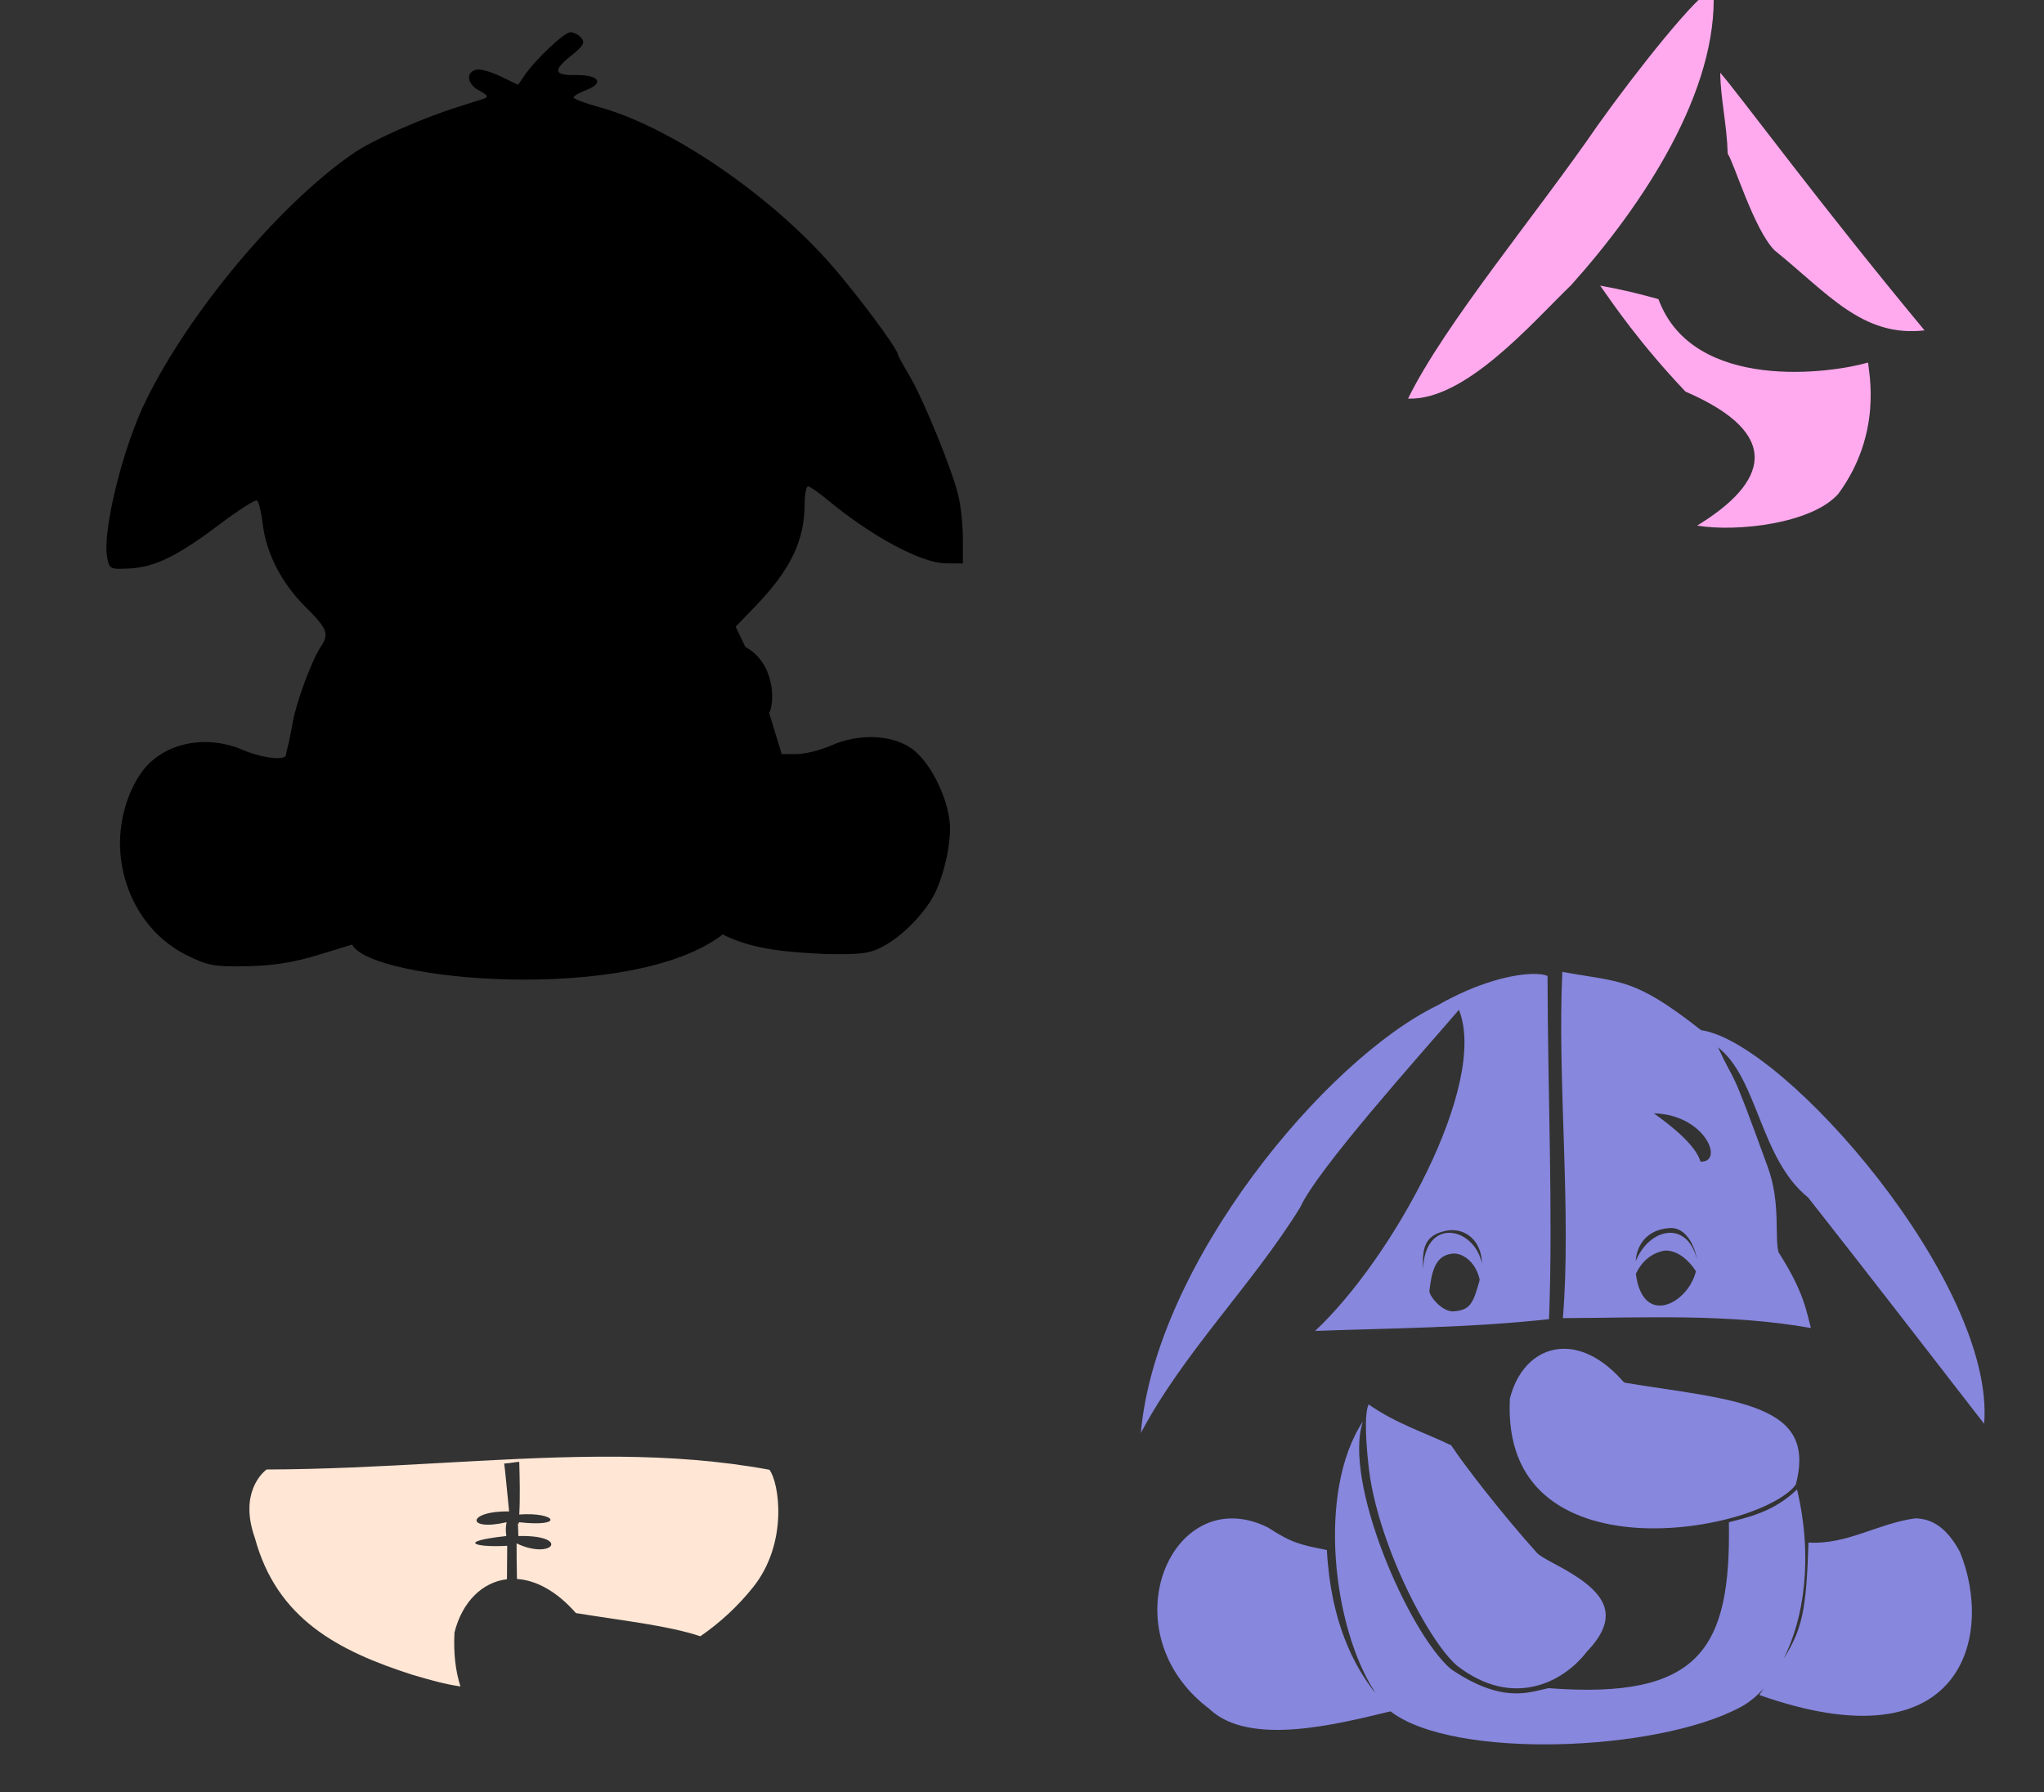
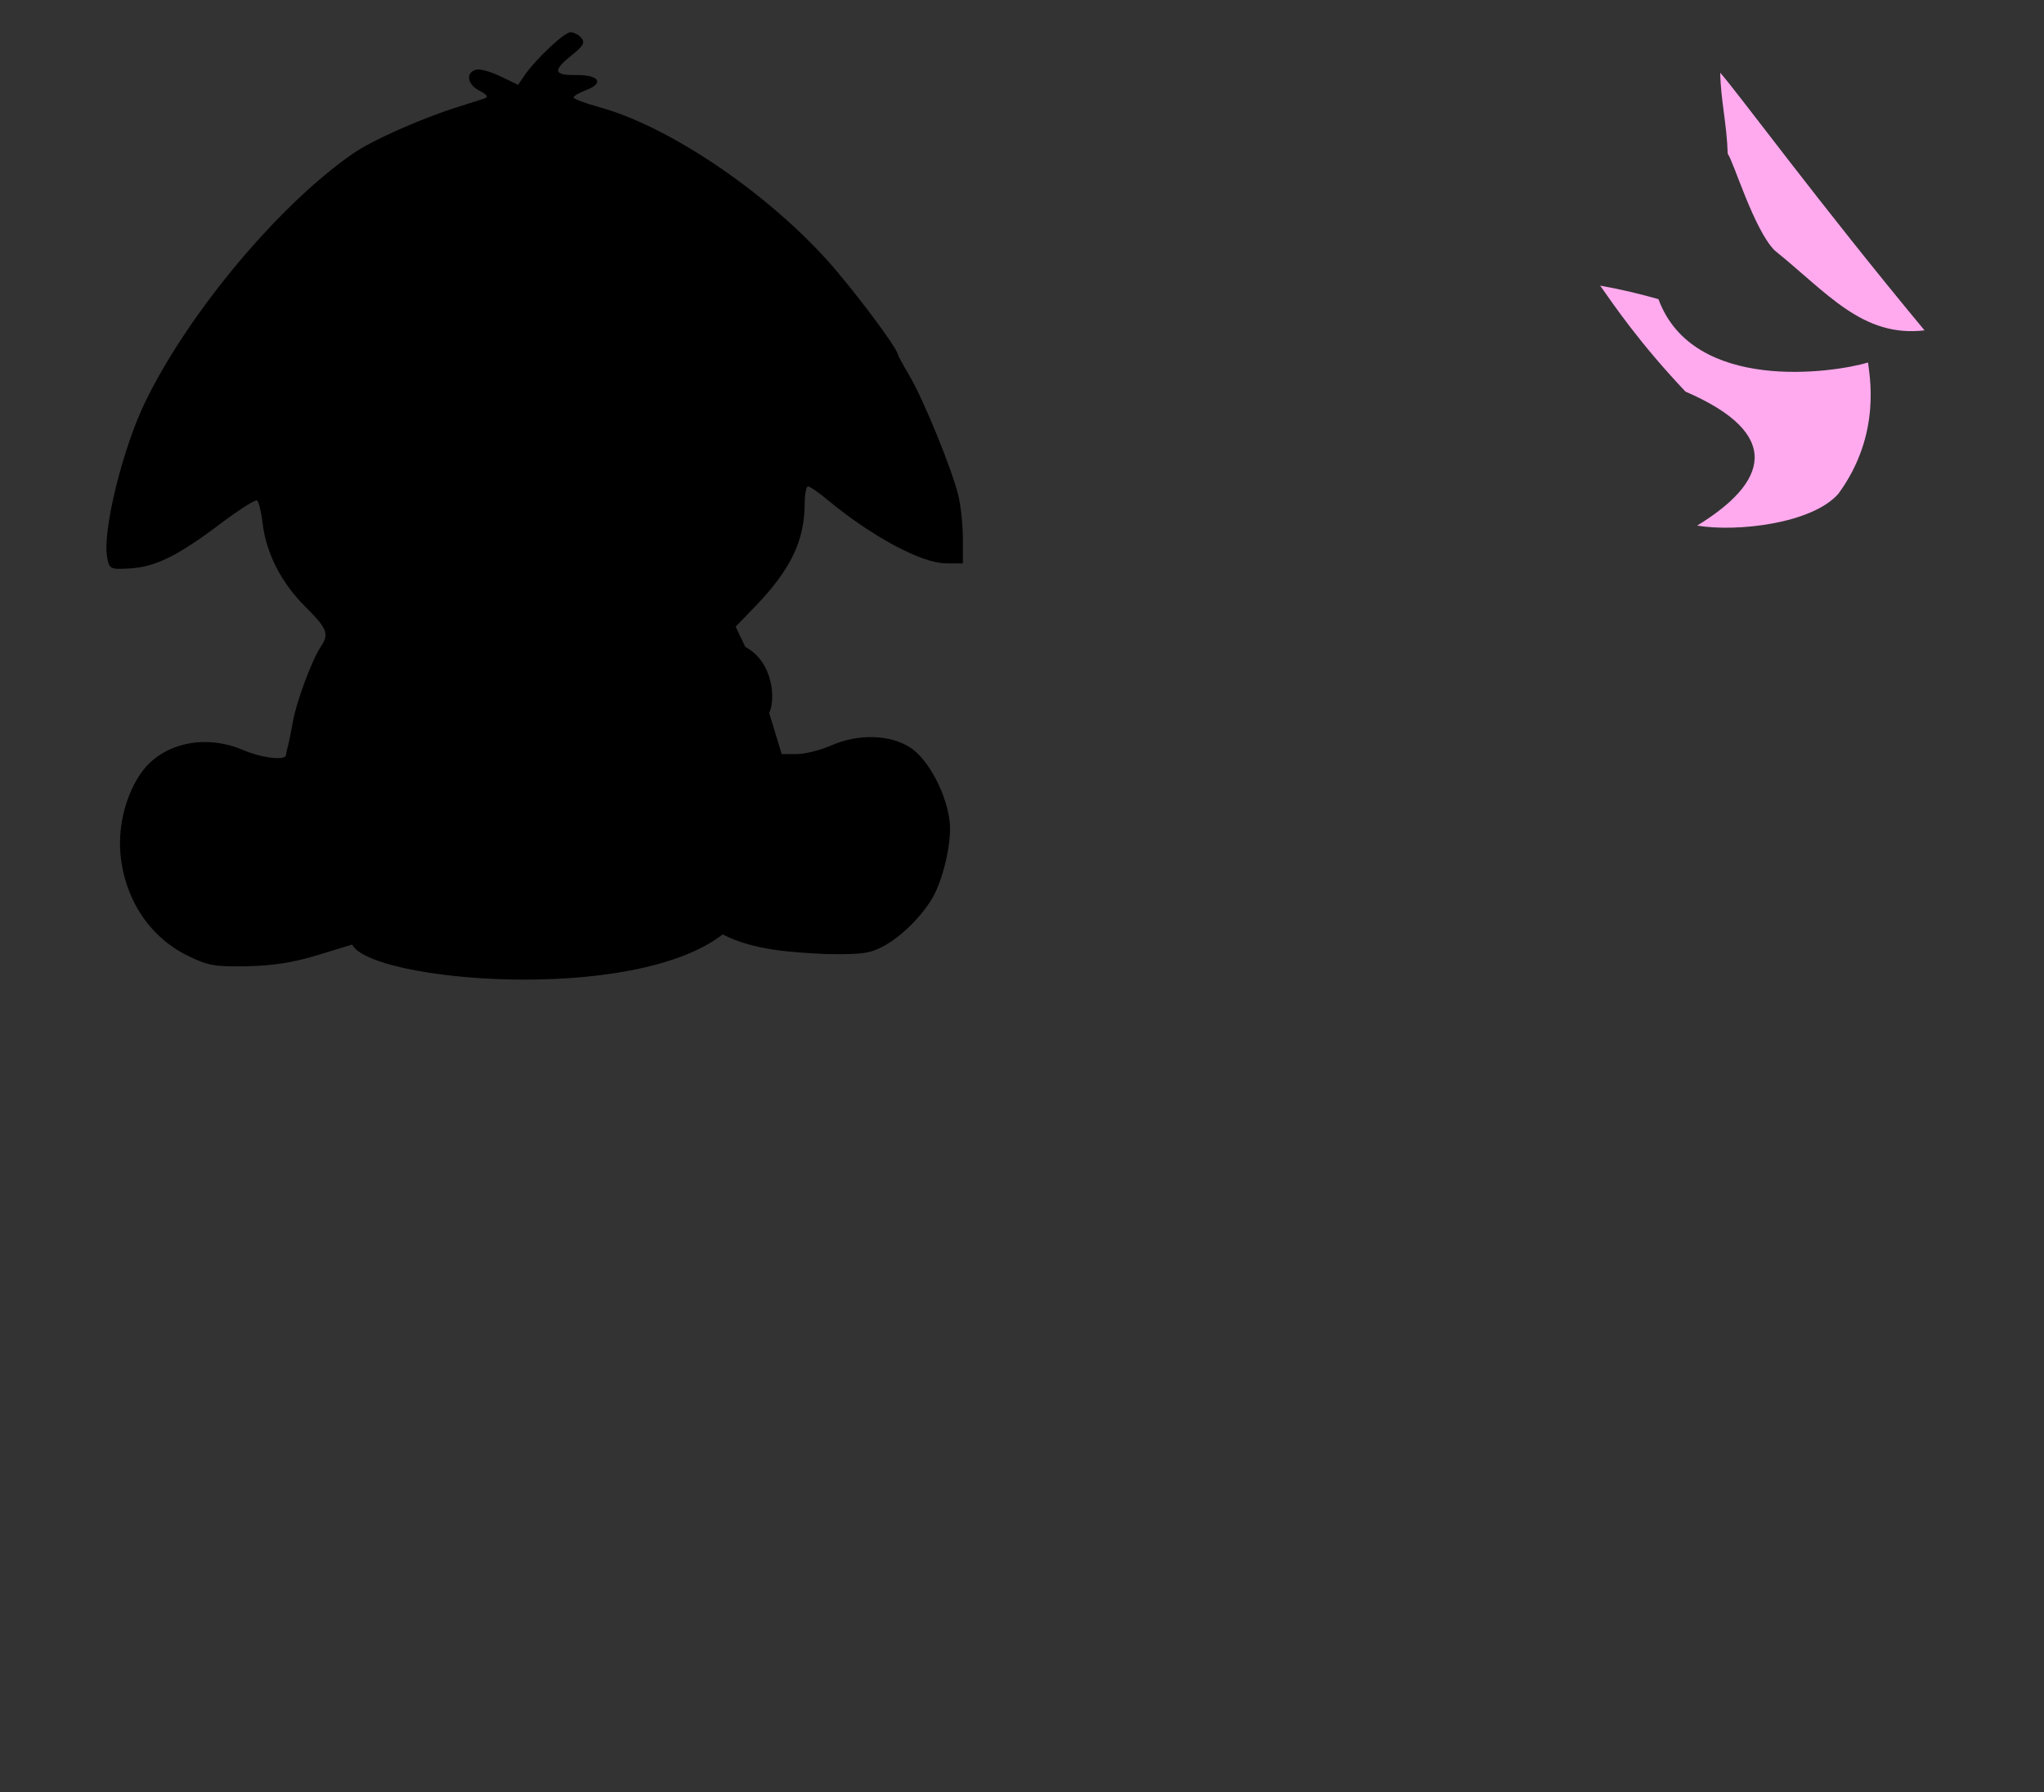
<svg xmlns="http://www.w3.org/2000/svg" xmlns:ns1="http://sodipodi.sourceforge.net/DTD/sodipodi-0.dtd" xmlns:ns2="http://www.inkscape.org/namespaces/inkscape" id="svg2563" ns1:version="0.32" ns2:version="0.47 r22583" width="504" height="442" version="1.0" ns1:docname="EeyoreBabyBelly.svg" ns2:output_extension="org.inkscape.output.svg.inkscape">
  <rect width="100%" height="100%" fill="#333333" stroke="none" />
  <defs id="defs2566">
    <ns2:perspective ns1:type="inkscape:persp3d" ns2:vp_x="0 : 526.18109 : 1" ns2:vp_y="0 : 1000 : 0" ns2:vp_z="744.09448 : 526.18109 : 1" ns2:persp3d-origin="372.04724 : 350.78739 : 1" id="perspective2570" />
    <ns2:perspective id="perspective3021" ns2:persp3d-origin="372.04724 : 350.78739 : 1" ns2:vp_z="744.09448 : 526.18109 : 1" ns2:vp_y="0 : 1000 : 0" ns2:vp_x="0 : 526.18109 : 1" ns1:type="inkscape:persp3d" />
    <ns2:perspective id="perspective3861" ns2:persp3d-origin="0.5 : 0.33333333 : 1" ns2:vp_z="1 : 0.5 : 1" ns2:vp_y="0 : 1000 : 0" ns2:vp_x="0 : 0.5 : 1" ns1:type="inkscape:persp3d" />
    <ns2:perspective id="perspective3888" ns2:persp3d-origin="0.5 : 0.33333333 : 1" ns2:vp_z="1 : 0.5 : 1" ns2:vp_y="0 : 1000 : 0" ns2:vp_x="0 : 0.5 : 1" ns1:type="inkscape:persp3d" />
    <ns2:perspective id="perspective3915" ns2:persp3d-origin="0.5 : 0.33333333 : 1" ns2:vp_z="1 : 0.5 : 1" ns2:vp_y="0 : 1000 : 0" ns2:vp_x="0 : 0.5 : 1" ns1:type="inkscape:persp3d" />
  </defs>
  <ns1:namedview ns2:window-height="1002" ns2:window-width="1280" ns2:pageshadow="2" ns2:pageopacity="0.0" guidetolerance="10.0" gridtolerance="10.0" objecttolerance="10.0" borderopacity="1.0" bordercolor="#666666" pagecolor="#ffffff" id="base" showgrid="false" ns2:zoom="0.84276018" ns2:cx="355.2527" ns2:cy="77.08257" ns2:window-x="1276" ns2:window-y="92" ns2:current-layer="svg2563" ns2:window-maximized="1" />
  <path style="fill:#000000" d="m 86.845,232.925 -8.459,2.585 c -6.045,1.847 -11.027,2.635 -17.459,2.76 -8.044,0.156 -9.609,-0.124 -14.739,-2.643 -9.381,-4.607 -15.583,-14.11 -16.508,-25.295 -0.582,-7.044 1.547,-14.943 5.43,-20.146 5.227,-7.005 15.594,-9.194 24.816,-5.241 4.648,1.993 10.431,2.676 10.577,1.25 0.042,-0.412 0.266,-1.425 0.498,-2.25 0.232,-0.825 0.789,-3.562 1.24,-6.083 0.881,-4.935 4.704,-15.181 6.86,-18.389 2.125,-3.162 1.627,-4.445 -3.844,-9.886 -5.9,-5.868 -9.634,-13.184 -10.511,-20.594 -0.333,-2.809 -0.952,-5.321 -1.376,-5.583 -0.424,-0.262 -4.537,2.363 -9.14,5.835 -10.434,7.869 -16.002,10.599 -22.307,10.937 -4.761,0.255 -4.949,0.161 -5.498,-2.736 -1.221,-6.45 3.814,-26.931 9.466,-38.5 10.774,-22.054 33.054,-48.628 51.288,-61.174 4.705,-3.237 16.623,-8.525 25.591,-11.354 2.836,-0.895 5.831,-1.852 6.656,-2.126 1.093,-0.364 0.737,-0.903 -1.311,-1.986 -3.04,-1.608 -3.332,-4.611 -0.501,-5.157 0.915,-0.176 3.572,0.601 5.902,1.727 l 4.238,2.048 1.519,-2.238 c 2.736,-4.03 9.856,-10.738 11.399,-10.738 0.83,0 2.038,0.637 2.684,1.416 0.945,1.139 0.481,1.969 -2.378,4.25 -4.764,3.802 -4.502,4.973 1.098,4.897 5.639,-0.076 7.003,1.987 2.449,3.706 -1.705,0.644 -3.1,1.462 -3.1,1.819 0,0.357 2.812,1.418 6.25,2.357 16.815,4.595 40.208,20.208 55.816,37.253 6.383,6.971 17.934,22.338 17.934,23.859 0,0.196 1.271,2.513 2.825,5.15 3.47,5.89 10.51,23.124 12.044,29.487 0.622,2.581 1.132,7.419 1.132,10.75 l 0,6.057 -4.25,-0.031 c -5.993,-0.044 -18.369,-6.702 -29.18,-15.698 -2.162,-1.799 -4.299,-3.27 -4.75,-3.27 -0.451,0 -0.825,1.913 -0.831,4.25 -0.023,9.125 -3.454,16.263 -12.16,25.299 l -4.864,5.049 2.397,4.988 c 7.145,3.82 7.393,13.386 5.871,16.278 l 3.09,10.136 3.711,0 c 2.041,0 5.875,-0.957 8.52,-2.127 6.647,-2.94 14.587,-2.706 19.547,0.576 4.485,2.968 9.005,11.611 9.665,18.481 0.49,5.098 -1.741,14.466 -4.516,18.96 -2.787,4.513 -7.603,9.205 -11.751,11.448 -3.463,1.872 -5.411,2.136 -14.5,1.97 -8.441,-0.428 -17.571,-0.923 -25.232,-4.827 -22.237,17.254 -86.934,11.534 -91.35,2.501 l 0,3e-5 z" id="path2776" ns1:nodetypes="ccssssssssssssssssssssscccssssssssssscccsssccccccssssscccc" />
-   <path style="fill:#ffe6d5" d="m 147.534,359.221 c -26.056,0.155 -53.19,3.074 -81.813,3.156 -1.004,0.772 -6.8,5.823 -2.875,16.875 5.399,19.923 20.442,27.845 38.844,33.75 4.687,1.384 8.023,2.312 11.844,2.875 -1.209,-3.78 -1.742,-8.195 -1.469,-13.312 1.897,-7.536 6.838,-12.412 12.938,-13.125 0.027,-2.674 0.038,-5.272 0.062,-8.25 -7.947,0.467 -12.695,-1.049 -0.219,-2.406 -0.235,-1.742 -0.106,-2.225 0.062,-3.406 -10.181,2.362 -9.752,-2.863 0.625,-2.656 -0.492,-4.87 -1.029,-10.767 -1.219,-11.812 1.253,-0.06 2.482,-0.33 3.719,-0.438 0.109,3.99 0.244,8.757 0,13 9.138,-0.638 11.375,3.199 -0.062,1.906 -0.173,1.402 -0.362,-1.954 -0.156,3.406 13.049,-0.292 8.464,6.07 -0.438,1.812 -0.011,2.807 0.028,5.755 0.094,8.781 4.62,0.302 9.709,2.903 14.531,8.406 11.647,1.896 22.629,3.048 30.688,5.719 4.925,-3.398 9.274,-7.427 13,-12.094 8.769,-10.981 6.414,-25.826 4.031,-28.969 -12.119,-2.235 -24.435,-3.103 -37,-3.219 -1.728,-0.016 -3.45,-0.01 -5.188,0 z" id="path3001" />
-   <path style="fill:#ffaaee" d="m 422.219,-2.546 c -3.158,0.424 -18.963,20.356 -28.188,33.344 -15.378,22.365 -37.722,48.938 -46.844,67.5 14.147,0.539 30.565,-18.677 40.25,-28.031 17.509,-19.518 36.335,-47.748 35.062,-72.812 -0.075,-0.028 -0.179,-0.014 -0.281,0 z" id="path3851" />
  <path style="fill:#ffaaee" d="m 424.168,17.94 c 0.086,6.528 1.626,12.61 1.844,19.969 1.51,2.075 6.406,18.564 11.531,23.812 13.101,10.559 21.697,21.531 37,19.75 -25.976,-31.296 -45.966,-58.545 -50.375,-63.531 z" id="path3849" />
  <path style="fill:#ffaaee" d="m 394.563,70.436 c 3.276,4.661 9.706,14.17 21.036,26.135 24.222,10.456 20.296,22.405 2.873,33.043 9.883,1.642 28.379,-0.506 34.814,-7.839 10.97,-14.927 7.498,-29.944 7.335,-32.379 -8.763,2.609 -43.148,7.528 -51.689,-15.625 -4.478,-1.277 -9.257,-2.423 -14.369,-3.335 z" id="path4020" ns1:nodetypes="ccccccc" />
-   <path id="path3930" style="fill:#8787de;fill-opacity:1" d="m 385.739,332.61 c -6.256,-0.049 -11.449,4.493 -13.438,12.25 -0.58,11.441 3.01,18.994 8.812,23.969 5.826,4.994 14.025,7.387 22.625,7.938 8.6,0.55 17.564,-0.742 24.812,-2.906 7.16,-2.138 12.597,-5.298 14.25,-7.781 1.369,-5.191 1.042,-8.935 -0.469,-11.781 -1.533,-2.888 -4.359,-4.98 -8.312,-6.625 -7.907,-3.29 -20.078,-4.532 -33.125,-6.656 -0.263,-0.042 -0.51,-0.177 -0.688,-0.375 -4.486,-5.12 -9.108,-7.539 -13.219,-7.969 -0.426,-0.045 -0.833,-0.059 -1.25,-0.062 z m -48.281,13.719 c -1.201,2.663 -0.496,10.906 0.062,15.781 0.642,5.604 2.374,12.152 4.719,18.625 4.673,12.901 11.939,25.586 16.938,29.938 0.008,0.006 0.024,-0.006 0.031,0 0.014,0.012 0.018,0.051 0.031,0.062 6.964,5.373 13.403,6.352 18.906,5.156 5.523,-1.2 10.174,-4.713 13.156,-8.625 0.039,-0.044 0.081,-0.086 0.125,-0.125 3.509,-3.689 4.582,-6.639 4.5,-9 -0.082,-2.361 -1.348,-4.42 -3.344,-6.344 -1.996,-1.923 -4.672,-3.603 -7.156,-5 -2.485,-1.397 -4.698,-2.44 -6.156,-3.562 -0.08,-0.066 -0.153,-0.139 -0.219,-0.219 -8.582,-9.511 -18.12,-21.857 -21.219,-26.594 -6.776,-3.293 -13.277,-5.189 -20.375,-10.094 z m -1.375,4.156 c -11.46,17.373 -7.359,50.847 2.812,66.562 0.047,0.117 0.104,0.228 0.156,0.344 -5.159,-6.523 -10.937,-17.365 -11.875,-35.156 -6.507,-1.27 -8.706,-1.76 -14.531,-5.562 -3.324,-1.645 -6.504,-2.325 -9.438,-2.219 -17.928,0.65 -26.799,30.521 -5,46.969 9.822,9.39 31.695,3.72 44.656,0.594 15.507,11.966 65.682,10.012 86.219,-1 2.035,-1.048 3.997,-2.639 5.812,-4.656 -0.381,0.559 -0.684,1.021 -1.094,1.625 50.425,17.808 57.87,-14.812 49.469,-35.281 -3.289,-6.131 -7.01,-8.198 -11,-8.281 -9.279,1.25 -16.804,6.546 -26.344,5.969 -0.518,16.662 -1.523,21.307 -6.156,28.719 5.066,-10.028 7.319,-24.877 3.344,-41.812 -5.905,5.718 -12.569,6.936 -16.812,8.094 0.509,31.151 -7.094,43.771 -44.469,40.906 -4.889,1.031 -11.377,3.9 -24.094,-4.719 -10.491,-9.038 -26.706,-46.379 -21.656,-61.094 z m 49.157,-110.812 c -1.296,26.312 2.294,59.139 0.125,85.375 20.462,-0.077 40.855,-1.15 61.156,2.438 -1.167,-4.306 -1.706,-8.872 -7.969,-18.656 -1.043,-3.612 0.598,-12.319 -2.719,-21.188 -9.806,-27.027 -7.403,-18.984 -12.219,-29.375 9.852,7.654 10.358,27.499 22.219,37.031 14.219,18.055 30.133,38.694 43.406,55.812 2.839,-34.508 -49.178,-94.168 -69.781,-97.062 -16.598,-13.026 -19.643,-11.743 -34.219,-14.375 z m -7.188,0.5 c -4.873,0.048 -13.54,1.984 -23.656,7.781 -27.576,13.378 -69.436,63.603 -73.094,105.438 10.561,-19.959 27.577,-36.639 39.312,-55.688 4.177,-9.301 29.465,-37.452 39.125,-48.688 7.33,18.35 -16.427,61.418 -35.469,79.188 18.814,-0.677 38.48,-0.768 57.687,-2.906 0.996,-26.451 -0.33,-56.453 -0.375,-84.625 -0.693,-0.334 -1.907,-0.516 -3.531,-0.5 z m 29.75,34.375 c 12.678,0.3 17.472,12.19 11.5,11.906 -1.24,-4.123 -7.051,-8.721 -11.5,-11.906 z m 4.438,28.281 c 3.646,0.141 5.666,4.575 6.188,7.688 -2.541,-9.813 -11.832,-7.615 -15.125,0.531 0.445,-5.59 4.357,-8.168 8.938,-8.219 z m -54.594,0.531 c 3.908,-0.224 7.636,2.633 7.781,8.25 -1.991,-9.224 -14.193,-11.541 -14.531,1.5 -0.195,-4.783 0.098,-8.234 5.094,-9.469 0.557,-0.159 1.098,-0.249 1.656,-0.281 z m 52.906,5.031 c 3.198,-0.099 5.982,2.537 7.625,5.094 -1.936,8.002 -13.132,13.895 -14.812,0.625 1.41,-2.967 3.833,-5.191 7.188,-5.719 z m -52.312,0.75 c 2.171,-0.197 5.59,1.756 6.625,6.469 -1.635,5.833 -2.271,7.539 -6.719,7.781 -2.949,-0.126 -5.871,-4.098 -5.687,-5.094 0.603,-5.123 1.578,-8.776 5.781,-9.156 z" />
</svg>